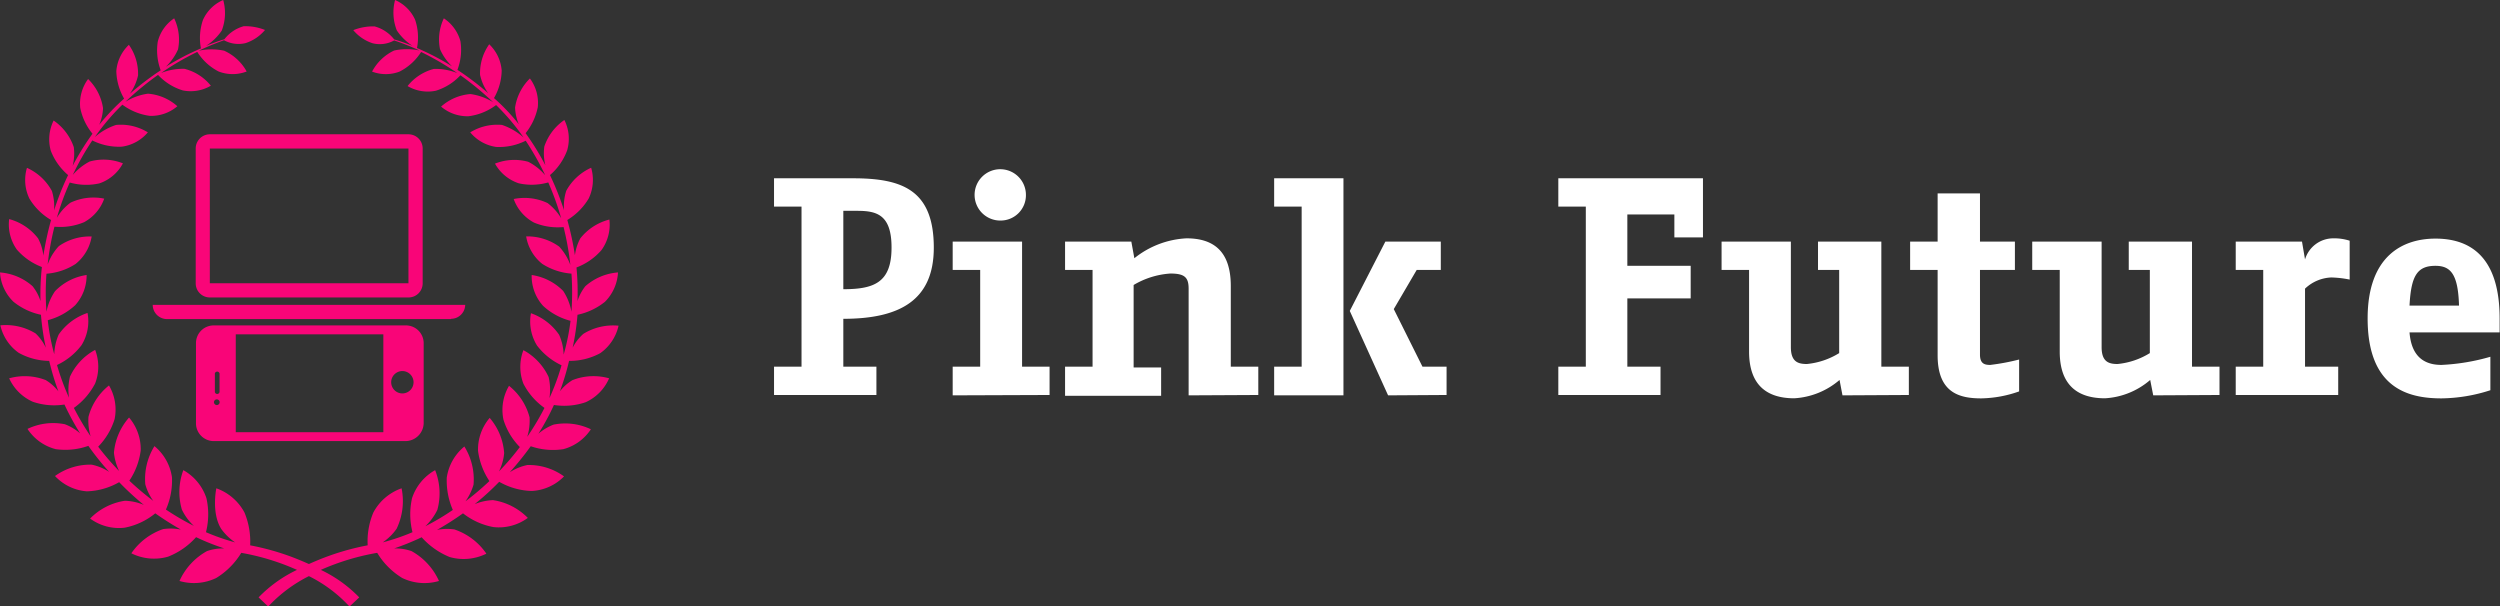
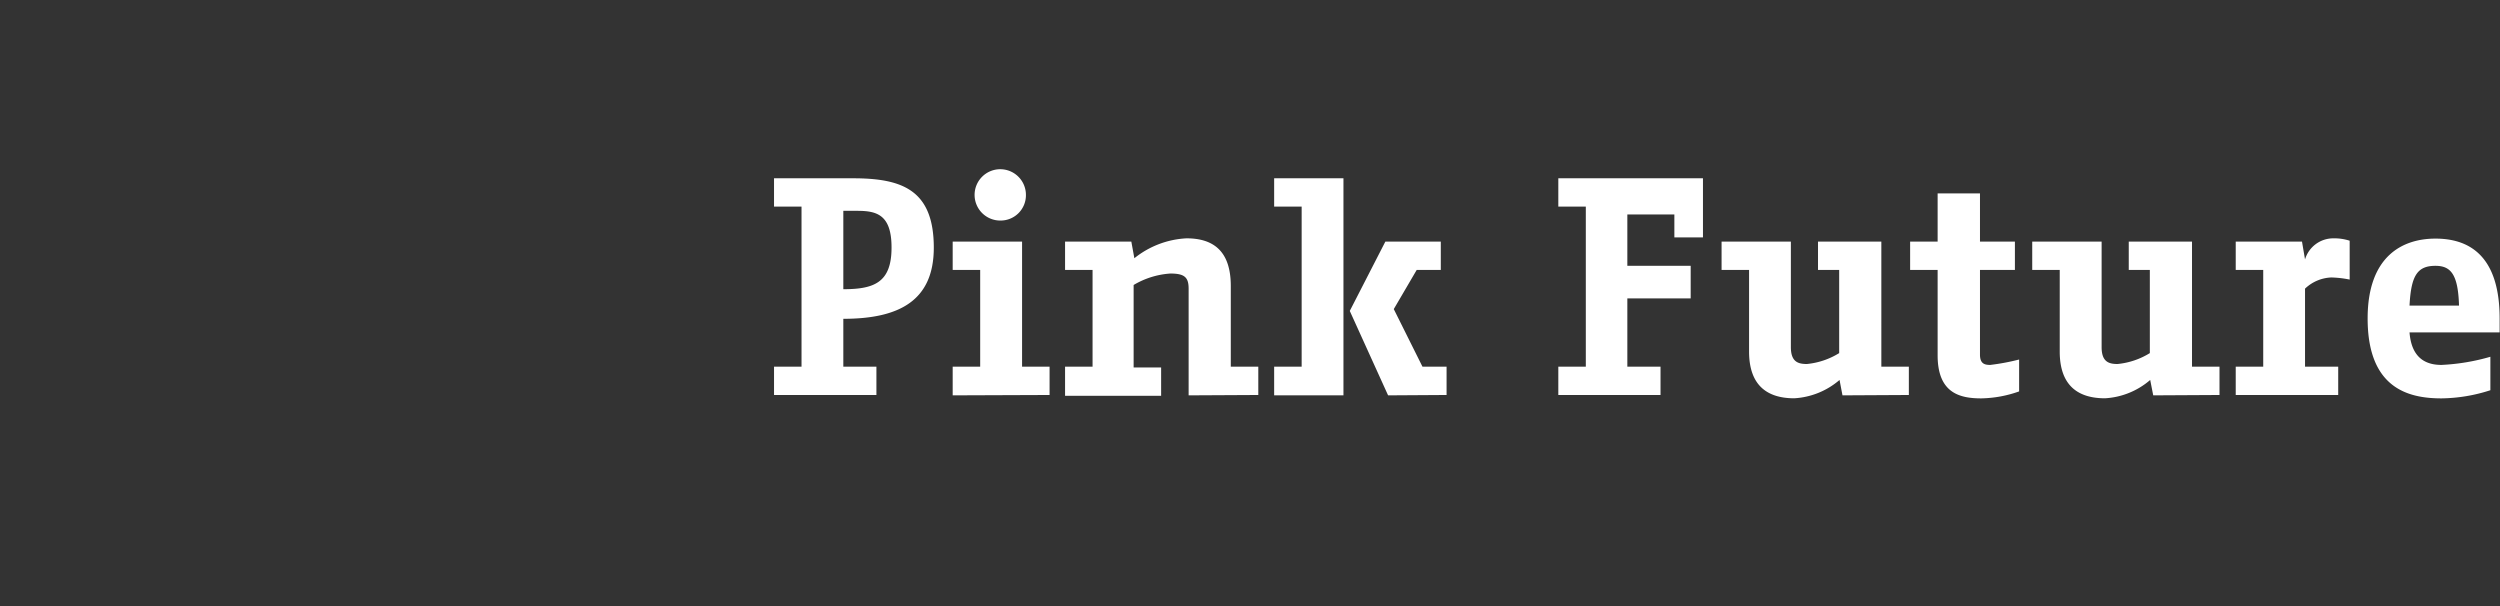
<svg xmlns="http://www.w3.org/2000/svg" viewBox="0 0 272.73 66.12">
  <rect x="0" y="0" width="272.73" height="66.12" fill="#333333" stroke="none" />
  <g data-name="Vrstva 2">
    <g data-name="Layer 1">
-       <path d="M23.31 35.5a1.93 1.93 0 00-1.93 1.94v8.74a1.94 1.94 0 001.93 1.94h20.91a2 2 0 002-1.94v-8.74a1.94 1.94 0 00-2-1.94zm.34 8.69a.32.32 0 01-.31-.31.31.31 0 01.31-.31.31.31 0 010 .62zm.3-1.42a.26.26 0 01-.51 0v-1.92a.26.26 0 11.51 0zm17.87 4.38h-16.1V36.47h16.1zm3.29-5.34a1.22 1.22 0 01-2.43 0 1.22 1.22 0 112.43 0zm4.1-7h-31a1.56 1.56 0 01-1.55-1.55h34.09a1.55 1.55 0 01-1.54 1.52zm-4.65-20.16H22.89a1.55 1.55 0 00-1.54 1.55v14.7a1.54 1.54 0 001.54 1.55h21.67a1.54 1.54 0 001.55-1.55V16.2a1.55 1.55 0 00-1.55-1.55zm0 16.25H22.89V16.2h21.67zm17.52 8.47a27.29 27.29 0 01-1 3.32 5 5 0 011.37-1.22 6.3 6.3 0 014-.2 5.06 5.06 0 01-2.56 2.61 7.24 7.24 0 01-3.46.3 25.64 25.64 0 01-1.7 3.14 5.56 5.56 0 011.67-1 6.47 6.47 0 014.06.51 5.19 5.19 0 01-3 2.17 7.43 7.43 0 01-3.56-.32 33.42 33.42 0 01-2.29 2.84 5.67 5.67 0 011.92-.79 6.53 6.53 0 014 1.24A5.26 5.26 0 0158 53.56a7.53 7.53 0 01-3.54-1A28.7 28.7 0 0151.78 55a5.77 5.77 0 012-.44 6.71 6.71 0 013.8 1.94 5.34 5.34 0 01-3.75 1 7.6 7.6 0 01-3.32-1.5 31.42 31.42 0 01-2.84 1.81 5.63 5.63 0 011.91-.05 6.9 6.9 0 013.48 2.64 5.56 5.56 0 01-4 .37A8.22 8.22 0 0146 58.61a27.57 27.57 0 01-3 1.22 5.4 5.4 0 011.89.29 7 7 0 013 3.26 5.59 5.59 0 01-4-.32 8.07 8.07 0 01-2.74-2.75A26.1 26.1 0 0035 62.17a14.43 14.43 0 014.19 3l-1.06 1a15.25 15.25 0 00-4.43-3.32 15.61 15.61 0 00-4.44 3.32l-1.05-1a14.43 14.43 0 014.19-3 25.78 25.78 0 00-6.08-1.86 8.17 8.17 0 01-2.74 2.75 5.62 5.62 0 01-4 .32 7 7 0 013-3.26 5.36 5.36 0 011.89-.29 26 26 0 01-3.08-1.23 8 8 0 01-3.06 2.13 5.54 5.54 0 01-4-.37 6.91 6.91 0 013.47-2.64 5.75 5.75 0 011.93.05A31.7 31.7 0 0116.94 56a7.49 7.49 0 01-3.36 1.57 5.32 5.32 0 01-3.75-1 6.71 6.71 0 013.79-1.94 5.73 5.73 0 012.07.45A30.43 30.43 0 0113 52.6a7.5 7.5 0 01-3.54 1A5.29 5.29 0 016 51.93a6.58 6.58 0 014-1.24 5.54 5.54 0 011.91.79 29.73 29.73 0 01-2.27-2.84 7.53 7.53 0 01-3.56.36A5.23 5.23 0 013 46.79a6.49 6.49 0 014.07-.51 5.41 5.41 0 011.67 1 29.84 29.84 0 01-1.71-3.15 7.2 7.2 0 01-3.45-.3A5.1 5.1 0 011 41.27a6.33 6.33 0 014 .2 5.19 5.19 0 011.37 1.22 27.29 27.29 0 01-1-3.32 7 7 0 01-3.33-.88 5 5 0 01-2-3 6.22 6.22 0 013.85.89A5.19 5.19 0 015 37.93a26.36 26.36 0 01-.53-3.59 7.11 7.11 0 01-3-1.42A4.84 4.84 0 010 29.72a6.05 6.05 0 013.55 1.5 5 5 0 01.87 1.63 27 27 0 01.15-3.72 6.83 6.83 0 01-2.73-1.9A4.74 4.74 0 011 23.9 5.91 5.91 0 014.15 26a5.11 5.11 0 01.58 1.89A34.63 34.63 0 015.57 24a6.73 6.73 0 01-2.36-2.33 4.65 4.65 0 01-.27-3.36 5.8 5.8 0 012.72 2.52 5.65 5.65 0 01.24 2.12 29.54 29.54 0 011.53-3.85 6.61 6.61 0 01-1.89-2.66 4.62 4.62 0 01.31-3.29 5.76 5.76 0 012.2 2.9 5.34 5.34 0 01-.13 2.05 28.88 28.88 0 012.17-3.51 6.44 6.44 0 01-1.34-2.84 4.54 4.54 0 01.86-3.13 5.6 5.6 0 011.63 3.17 5 5 0 01-.42 1.83 22.55 22.55 0 012.72-2.86 6.3 6.3 0 01-.85-3 4.41 4.41 0 011.37-2.87 5.46 5.46 0 011 3.34 5.49 5.49 0 01-.89 2 30.3 30.3 0 013.36-2.56 6.22 6.22 0 01-.32-3.12A4.32 4.32 0 0119 2a5.36 5.36 0 01.42 3.39 5.79 5.79 0 01-1.33 1.89 28.3 28.3 0 013.83-2 6.05 6.05 0 01.22-3.1A4.25 4.25 0 0124.35 0a5.29 5.29 0 01-.16 3.34A5.94 5.94 0 0122.48 5a25.2 25.2 0 012-.72 4 4 0 012.11-1.42 5.86 5.86 0 012.32.41A4.62 4.62 0 0126.8 4.7a3.27 3.27 0 01-2.36-.31 27.62 27.62 0 00-2.75 1.14 6.62 6.62 0 012.76 0 5.28 5.28 0 012.46 2.27 4.27 4.27 0 01-3.06 0 5.93 5.93 0 01-2.33-2.14 29.84 29.84 0 00-3.94 2.3 6.4 6.4 0 012.55-.45A5.35 5.35 0 0123 9.35a4.31 4.31 0 01-3.07.51 6.1 6.1 0 01-2.69-1.69 32.54 32.54 0 00-3.31 2.7l-.25.24a6.29 6.29 0 012.46-.89 5.45 5.45 0 013.21 1.37 4.42 4.42 0 01-3 1.05 6.41 6.41 0 01-3-1.22 24.47 24.47 0 00-3 3.53 6.62 6.62 0 012.31-1.32 5.61 5.61 0 013.47.81A4.5 4.5 0 0113.29 16a6.44 6.44 0 01-3.22-.68 29.6 29.6 0 00-2.13 3.76 6.25 6.25 0 011.84-1.46 5.71 5.71 0 013.63.2A4.59 4.59 0 0110.86 20a6.51 6.51 0 01-3.25-.09 29.23 29.23 0 00-1.41 3.86 5.56 5.56 0 011.49-1.66 5.89 5.89 0 013.68-.44 4.69 4.69 0 01-2.2 2.57 6.74 6.74 0 01-3.23.49 29.59 29.59 0 00-.74 4.12 5.87 5.87 0 011.22-2A5.91 5.91 0 0110 25.8a4.83 4.83 0 01-1.76 3 6.78 6.78 0 01-3.17 1.06 27.39 27.39 0 000 4.15A6 6 0 016 31.77 6 6 0 019.45 30a4.86 4.86 0 01-1.24 3.29 7 7 0 01-3 1.64 24.14 24.14 0 00.71 3.72 5.89 5.89 0 01.48-2.15 6.23 6.23 0 013.15-2.36 4.93 4.93 0 01-.66 3.52 7.13 7.13 0 01-2.67 2.16 26.14 26.14 0 001.31 3.57 6 6 0 01.1-2.29 6.33 6.33 0 012.75-2.93 5.09 5.09 0 010 3.66 7.51 7.51 0 01-2.32 2.67 29 29 0 001.83 3.1 5.87 5.87 0 01-.24-2.12 6.47 6.47 0 012.24-3.43 5.18 5.18 0 01.61 3.68 7.42 7.42 0 01-1.79 3A29.17 29.17 0 0013 51.39a6 6 0 01-.57-2 6.64 6.64 0 011.65-3.84 5.31 5.31 0 011.27 3.59 7.62 7.62 0 01-1.24 3.3 31 31 0 002.61 2.2 5.67 5.67 0 01-.87-1.81 6.79 6.79 0 011-4.16 5.4 5.4 0 011.91 3.39 7.84 7.84 0 01-.66 3.53 28.06 28.06 0 003.05 1.78 5.84 5.84 0 01-1.31-1.78 6.85 6.85 0 01.16-4.3 5.45 5.45 0 012.52 3.06 8 8 0 01-.05 3.71 24.14 24.14 0 003.18 1.11 6 6 0 01-1.53-1.49c-1.08-1.75-.52-4.41-.52-4.41a5.61 5.61 0 013.07 2.64 8.25 8.25 0 01.62 3.58 27.73 27.73 0 014.11 1.11c.84.3 1.6.62 2.3.93.69-.31 1.46-.63 2.3-.93a27.73 27.73 0 014.11-1.11 8.1 8.1 0 01.62-3.58 5.58 5.58 0 013.08-2.64 7 7 0 01-.54 4.41 5.84 5.84 0 01-1.52 1.49A24.14 24.14 0 0045 58.06a8 8 0 01-.05-3.71 5.45 5.45 0 012.52-3.06 6.85 6.85 0 01.24 4.34 6.19 6.19 0 01-1.31 1.78 26.4 26.4 0 003-1.78 8 8 0 01-.66-3.53 5.4 5.4 0 011.92-3.39 6.79 6.79 0 011 4.16 6.09 6.09 0 01-.88 1.82 29.93 29.93 0 002.61-2.21 7.76 7.76 0 01-1.24-3.3 5.31 5.31 0 011.27-3.59A6.57 6.57 0 0155 49.43a5.57 5.57 0 01-.57 2 28 28 0 002.28-2.66 7.24 7.24 0 01-1.79-3 5.18 5.18 0 01.61-3.68 6.47 6.47 0 012.24 3.43 6 6 0 01-.25 2.13 29.22 29.22 0 001.88-3.15 7.32 7.32 0 01-2.3-2.64 5.12 5.12 0 010-3.66 6.38 6.38 0 012.75 2.93 6.07 6.07 0 01.09 2.3 25.49 25.49 0 001.32-3.58 7.19 7.19 0 01-2.68-2.16 5 5 0 01-.66-3.52A6.19 6.19 0 0161 36.53a5.75 5.75 0 01.49 2.16 24.5 24.5 0 00.75-3.69 7 7 0 01-3-1.64A4.86 4.86 0 0158 30a6.06 6.06 0 013.44 1.74 6.08 6.08 0 01.9 2.26 28.75 28.75 0 000-4.15 6.87 6.87 0 01-3.18-1.06 4.83 4.83 0 01-1.76-3A5.93 5.93 0 0161 26.9a5.92 5.92 0 011.22 2 31 31 0 00-.74-4.13 6.73 6.73 0 01-3.23-.49 4.72 4.72 0 01-2.21-2.57 5.92 5.92 0 013.69.44 5.83 5.83 0 011.49 1.66 29.74 29.74 0 00-1.41-3.91 6.52 6.52 0 01-3.21.1 4.63 4.63 0 01-2.6-2.15 5.72 5.72 0 013.63-.2 6 6 0 011.85 1.47 31 31 0 00-2.13-3.77 6.44 6.44 0 01-3.22.68 4.5 4.5 0 01-2.83-1.59 5.61 5.61 0 013.47-.81A6.83 6.83 0 0157.12 15a24 24 0 00-3-3.54 6.31 6.31 0 01-3 1.22 4.41 4.41 0 01-3-1.05 5.44 5.44 0 013.2-1.37 6.38 6.38 0 012.48.89l-.26-.24a32.54 32.54 0 00-3.31-2.7 6.1 6.1 0 01-2.69 1.69 4.35 4.35 0 01-3.08-.51 5.39 5.39 0 012.87-1.87 6.33 6.33 0 012.55.45 29.84 29.84 0 00-3.94-2.3 6 6 0 01-2.35 2.14 4.21 4.21 0 01-3 0A5.28 5.28 0 0143 5.51a6.67 6.67 0 012.77 0A27.65 27.65 0 0043 4.41a3.23 3.23 0 01-2.35.31 4.62 4.62 0 01-2.11-1.43 5.86 5.86 0 012.32-.41A4 4 0 0143 4.3a20.82 20.82 0 012 .7 5.94 5.94 0 01-1.71-1.68A5.32 5.32 0 0143.1 0a4.26 4.26 0 012.18 2.14 6 6 0 01.21 3.1 28.3 28.3 0 013.83 2A5.76 5.76 0 0148 5.36 5.36 5.36 0 0148.42 2a4.37 4.37 0 011.81 2.5 6.07 6.07 0 01-.33 3.12 31.41 31.41 0 013.36 2.55 5.54 5.54 0 01-.89-2 5.44 5.44 0 011-3.34 4.42 4.42 0 011.36 2.87 6.21 6.21 0 01-.84 3 21.23 21.23 0 012.71 2.86 5.14 5.14 0 01-.41-1.83 5.61 5.61 0 011.62-3.17 4.49 4.49 0 01.86 3.13 6.63 6.63 0 01-1.33 2.84 28.09 28.09 0 012.16 3.51 5.34 5.34 0 01-.12-2.05 5.71 5.71 0 012.19-2.9 4.57 4.57 0 01.31 3.29A6.52 6.52 0 0160 19.1a31.51 31.51 0 011.53 3.83 5.6 5.6 0 01.24-2.11 5.8 5.8 0 012.72-2.52 4.71 4.71 0 01-.27 3.36A6.82 6.82 0 0161.89 24a32.07 32.07 0 01.83 3.85 5.24 5.24 0 01.59-1.85 5.9 5.9 0 013.17-2.05 4.76 4.76 0 01-.86 3.33 6.83 6.83 0 01-2.73 1.9 28.56 28.56 0 01.11 3.66 5.09 5.09 0 01.86-1.62 6.07 6.07 0 013.56-1.5 4.9 4.9 0 01-1.42 3.2 7.11 7.11 0 01-3 1.42 26.59 26.59 0 01-.53 3.59 5.19 5.19 0 011.17-1.51 6.19 6.19 0 013.84-.89 5 5 0 01-2 3 7 7 0 01-3.4.84z" fill="#f90578" />
      <path d="M92 34.78V40h3.61v3.09H84.44V40h3V22.54h-3v-3.09h8.62c5.39 0 8.81 1.29 8.81 7.57 0 5.78-3.78 7.76-9.87 7.76zM93.52 23H92v8.55c3.35 0 5.26-.72 5.26-4.53.01-3.62-1.64-4.02-3.74-4.02zm10.41 20.13V40h3V29.45h-3v-3.09h7.57V40h3v3.09zm5.26-19.07a2.8 2.8 0 112.73-2.8 2.76 2.76 0 01-2.73 2.8zm20.48 19.07V31.49c0-1.25-.46-1.65-2-1.65a9 9 0 00-4 1.25v9h3v3.09h-10.48V40h3V29.45h-3v-3.09h7.23l.33 1.81a9.87 9.87 0 015.69-2.17c2.89 0 4.83 1.35 4.83 5.2V40h3v3.09zm9.33 0V40h3V22.54h-3v-3.09h7.56v23.68zm12.43 0l-4.18-9.21 3.88-7.56h6.05v3.09h-2.63l-2.5 4.27 3.13 6.28h2.63v3.09zm31.23-17.23v-2.5h-5.13V29h6.91v3.55h-6.91V40h3.62v3.09H170V40h3V22.54h-3v-3.09h15.78v6.45zM201 43.13l-.32-1.68a8.3 8.3 0 01-4.94 2c-2.79 0-4.93-1.25-4.93-5.1v-8.9h-3v-3.09h7.56v11.51c0 1.61.79 1.84 1.75 1.84a8.2 8.2 0 003.52-1.19v-9.07h-2.31v-3.09h6.91V40h3v3.09zm15.14.33c-2.37 0-4.76-.59-4.76-4.7v-9.31h-3v-3.09h3V21.1H216v5.26h3.81v3.09H216v9.24c0 1 .52 1.12 1.12 1.12a24.08 24.08 0 003.15-.59v3.48a12.93 12.93 0 01-4.13.76zm18.76-.33l-.33-1.68a8.25 8.25 0 01-4.93 2c-2.8 0-4.94-1.25-4.94-5.1v-8.9h-3v-3.09h7.57v11.51c0 1.61.79 1.84 1.74 1.84a8.2 8.2 0 003.52-1.19v-9.07h-2.3v-3.09h6.9V40h3v3.09zm19.42-12.86a4.39 4.39 0 00-2.86 1.22V40h3.62v3.09H243.9V40h3V29.45h-3v-3.09h7.23l.33 1.94a3.22 3.22 0 013.09-2.3 5.51 5.51 0 011.78.26v4.24a11.2 11.2 0 00-2.01-.23zm8.54 5.99c.23 3 2 3.55 3.49 3.55a22.87 22.87 0 005.33-.89v3.65a17.87 17.87 0 01-5.33.89c-3.62 0-8.06-1.09-8.06-8.72 0-6.87 3.88-8.71 7.4-8.71 3.29 0 7 1.48 7 8.71v1.52zm2.83-7.26c-2 0-2.66 1.09-2.83 4.34h5.4c-.1-3.4-.89-4.34-2.57-4.34z" fill="#fff" />
    </g>
  </g>
</svg>